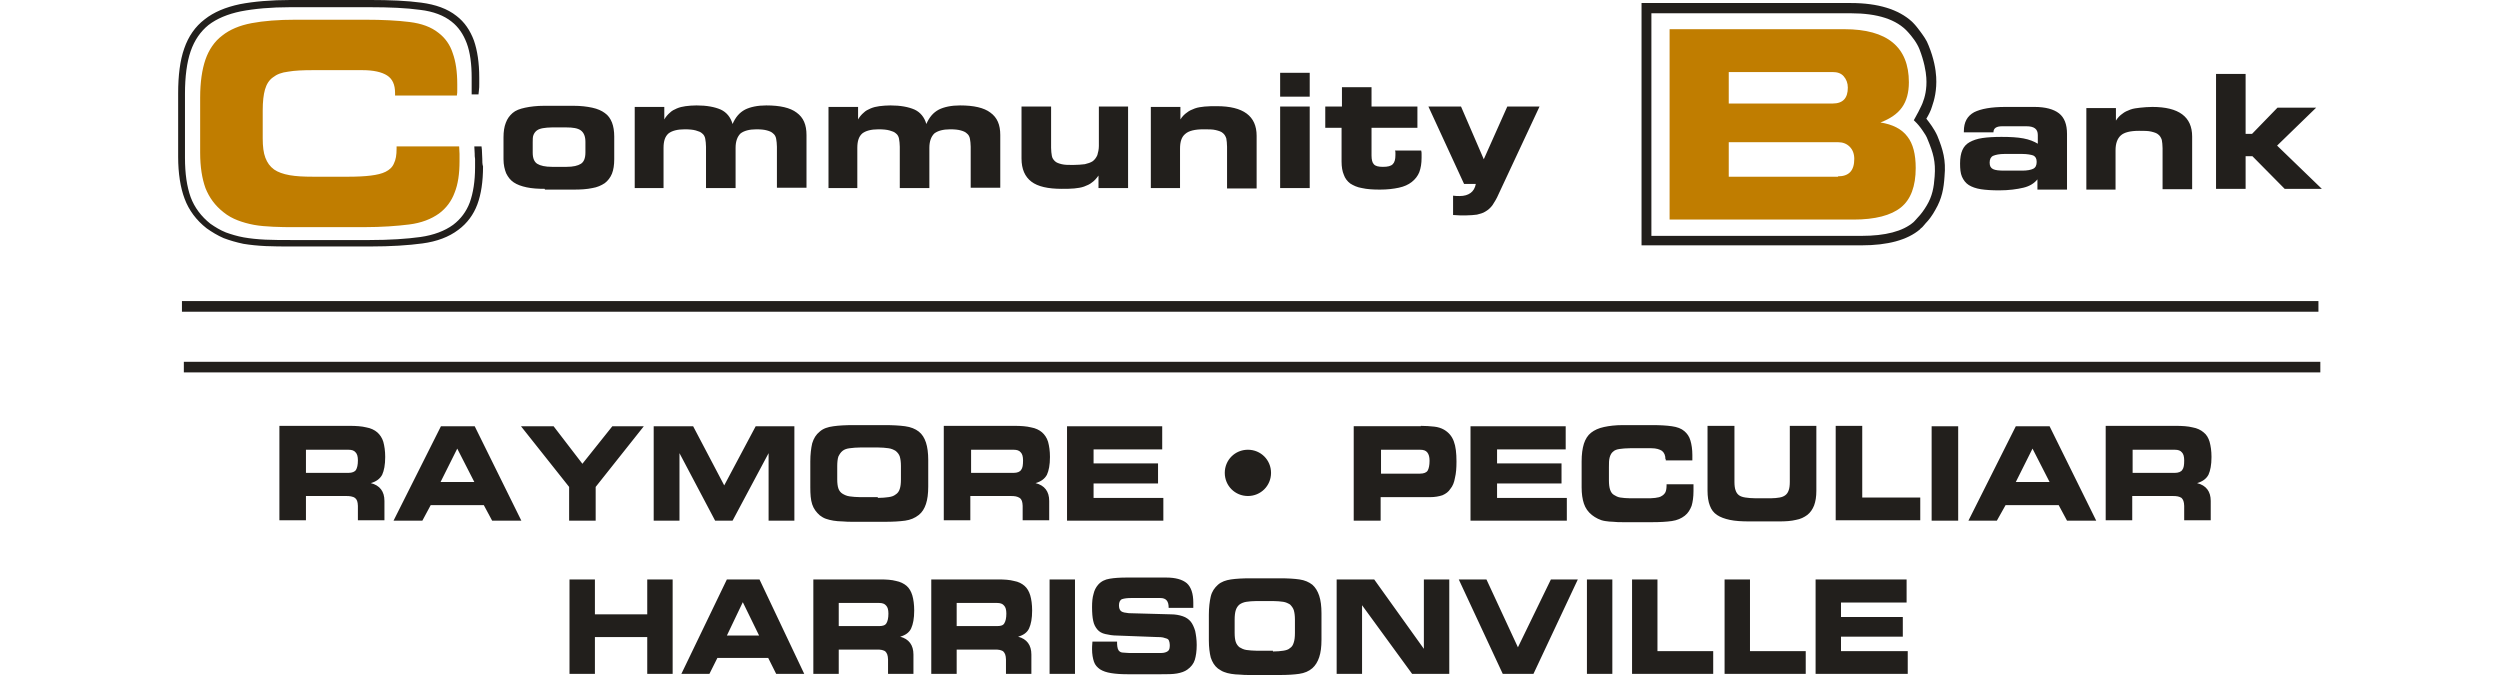
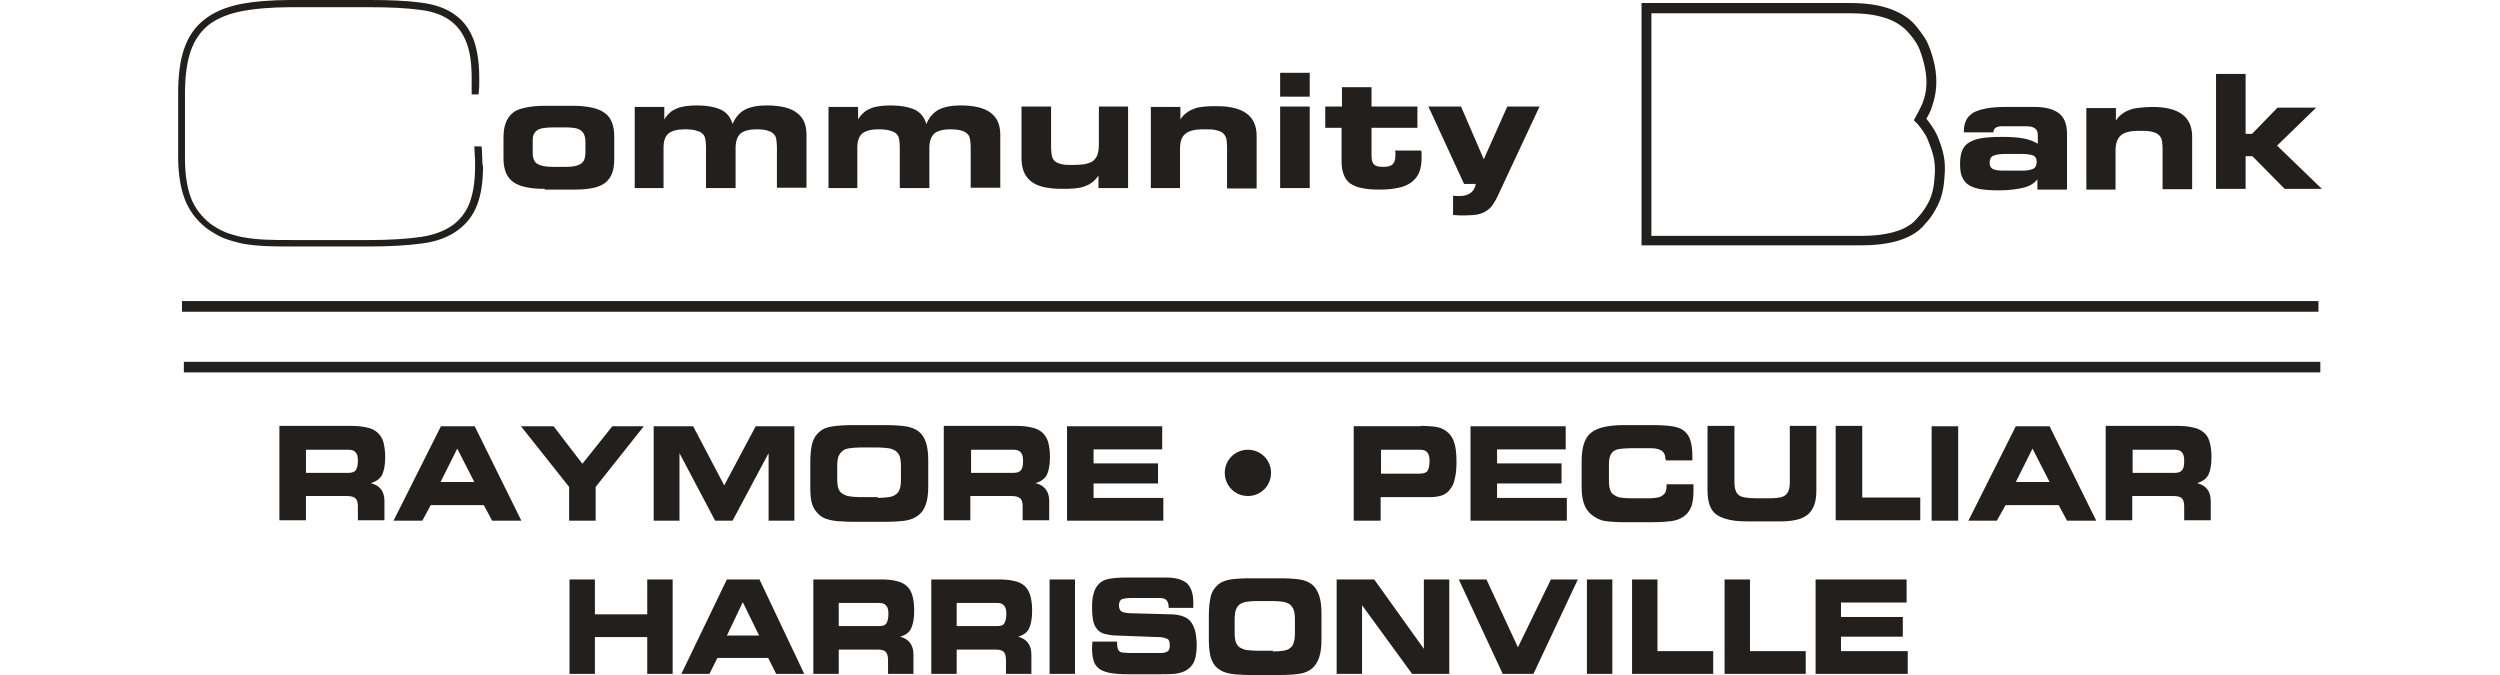
<svg xmlns="http://www.w3.org/2000/svg" height="675" viewBox="18.2 30.3 565.3 178" width="2500">
  <path d="m63.4 142.6c1.7 0 3.2.1 4.4.4 1.2.2 2.2.7 2.9 1.3s1.3 1.5 1.6 2.5c.3 1.1.5 2.4.5 4 0 2.1-.3 3.6-.8 4.7-.6 1.1-1.6 1.8-3 2.2 2.4.6 3.6 2.2 3.6 4.7v5.1h-7v-3.8c0-.5-.1-1-.2-1.3s-.3-.6-.6-.8c-.2-.2-.6-.3-1-.4s-.9-.1-1.4-.1h-10.5v6.4h-7v-24.9zm-11.5 6.3v6.1h11.2c1 0 1.7-.3 2-.8s.5-1.3.5-2.5c0-1-.2-1.7-.6-2.1-.4-.5-1-.7-1.9-.7zm23.1 18.7 12.5-24.9h8.9l12.3 24.9h-7.7l-2.2-4.1h-14l-2.2 4.1zm21.3-10.2-4.5-8.8-4.4 8.8zm25 10.2v-8.9l-12.7-16h8.6l7.6 9.9 7.9-9.9h8.3l-12.7 16v8.9zm22.3 0v-24.9h10.4l8.2 15.6 8.3-15.6h10.2v24.9h-6.8v-17.8l-9.5 17.8h-4.6l-9.4-17.8v17.8zm52.7.3c-1 0-2 0-2.9-.1-.9 0-1.7-.1-2.4-.2s-1.4-.3-2-.5-1.2-.6-1.6-.9c-.9-.8-1.6-1.7-2-2.9s-.5-2.7-.5-4.5v-6.8c0-1.9.2-3.5.5-4.8.4-1.3 1-2.3 2-3.1.9-.8 2.1-1.2 3.6-1.4 1.4-.2 3.2-.3 5.3-.3h8.2c2.1 0 3.9.1 5.4.3s2.7.7 3.6 1.4 1.5 1.7 1.9 2.9.6 2.8.6 4.6v7c0 1.9-.2 3.4-.6 4.6s-1 2.2-1.9 2.9c-1 .8-2.2 1.3-3.6 1.5-1.5.2-3.2.3-5.3.3zm6.4-6.3c1.1 0 2.1-.1 2.8-.2.8-.1 1.4-.3 1.9-.7.5-.3.9-.8 1.1-1.5.2-.6.3-1.4.3-2.5v-3.5c0-1-.1-1.8-.3-2.5-.2-.6-.6-1.1-1.1-1.5-.5-.3-1.1-.6-1.9-.7s-1.7-.2-2.8-.2h-4.5c-1.1 0-2.1.1-2.9.2s-1.4.3-1.9.7-.8.9-1.1 1.5c-.2.6-.3 1.5-.3 2.5v3.5c0 1 .1 1.8.3 2.4s.6 1.1 1.1 1.4 1.1.6 1.9.7 1.7.2 2.8.2h4.6zm36-19c1.7 0 3.2.1 4.4.4 1.2.2 2.2.7 2.9 1.3s1.3 1.5 1.6 2.5c.3 1.1.5 2.4.5 4 0 2.1-.3 3.6-.8 4.7-.6 1.1-1.6 1.8-3 2.2 2.4.6 3.6 2.2 3.6 4.7v5.1h-7v-3.8c0-.5-.1-1-.2-1.3s-.3-.6-.6-.8-.6-.3-1-.4-.9-.1-1.5-.1h-10.5v6.4h-7v-24.9zm-11.4 6.3v6.1h11.2c1 0 1.7-.3 2-.8.4-.5.5-1.3.5-2.5 0-1-.2-1.7-.6-2.1-.4-.5-1-.7-1.9-.7zm32.3-.2v3.8h17v5.3h-17v3.8h18.4v6h-25.4v-24.9h25.1v6.1h-18.1zm86.3-6.1c1.3 0 2.5.1 3.5.2s1.9.4 2.6.8c1.2.7 2.1 1.7 2.6 3.1.5 1.3.7 3.1.7 5.3 0 1.7-.1 3.1-.4 4.3-.2 1.2-.6 2.2-1.2 2.9-.5.8-1.2 1.3-2.1 1.7-.9.3-2 .5-3.2.5h-13.1v6.2h-7.1v-24.9h17.7zm-10.5 6.3v6.3h10.3c1 0 1.7-.3 2-.8s.5-1.4.5-2.6c0-1-.2-1.7-.6-2.2s-1-.7-1.9-.7zm30.6-.2v3.8h17v5.3h-17v3.8h18.4v6h-25.4v-24.9h25.1v6.1h-18.1zm44.4 2.7c0-1-.3-1.7-.9-2.2-.6-.4-1.5-.7-2.8-.7h-5.6c-1.1 0-2.1.1-2.8.2s-1.3.3-1.7.7c-.4.3-.7.8-.9 1.5s-.2 1.5-.2 2.6v3.5c0 1 .1 1.8.3 2.4s.5 1.1 1 1.4 1 .6 1.7.7 1.6.2 2.6.2h4.1c1 0 1.8 0 2.5-.1s1.3-.2 1.7-.5c.4-.2.8-.6 1-1s.3-1.1.3-1.8v-.3h7.1v1.8c0 1.6-.2 2.9-.5 3.9-.4 1-.9 1.9-1.8 2.6s-2 1.2-3.4 1.4-3.1.3-5.1.3h-7.8c-.9 0-1.8 0-2.5-.1-.8 0-1.5-.1-2.2-.2s-1.3-.3-1.9-.6-1.1-.6-1.6-1c-1-.8-1.7-1.8-2.1-3s-.6-2.6-.6-4.3v-6.8c0-1.9.2-3.4.6-4.7.4-1.2 1-2.2 1.9-2.9s2-1.2 3.4-1.5 3-.5 5-.5h7.8c2 0 3.7.1 5.1.3s2.5.6 3.3 1.3c.7.6 1.3 1.4 1.6 2.5.3 1 .5 2.3.5 3.8v1.4h-7v-.3zm18.2-8.8v14.8c0 .9.1 1.7.3 2.2.2.6.5 1 .9 1.3s1 .5 1.7.6 1.6.2 2.7.2h4c.9 0 1.7-.1 2.3-.2s1.1-.3 1.5-.6.7-.7.9-1.3c.2-.5.3-1.3.3-2.2v-14.8h7v17.1c0 1.6-.2 2.8-.6 3.9-.4 1-1 1.9-1.8 2.5s-1.8 1.1-3 1.3c-1.2.3-2.7.4-4.4.4h-7.8c-2.1 0-3.8-.1-5.2-.4s-2.5-.7-3.4-1.3-1.5-1.4-1.9-2.5c-.4-1-.6-2.4-.6-3.9v-17.1zm49 18.9v6h-22.3v-24.9h7v18.9zm3 6.1v-24.9h7v24.9zm9.7 0 12.5-24.9h8.9l12.3 24.9h-7.7l-2.2-4.1h-14l-2.3 4.1zm21.4-10.2-4.5-8.8-4.4 8.8zm33.3-14.8c1.7 0 3.2.1 4.4.4 1.2.2 2.2.7 2.9 1.3.8.6 1.3 1.5 1.6 2.5.3 1.1.5 2.4.5 4 0 2.1-.3 3.6-.8 4.7-.6 1.1-1.6 1.8-3 2.2 2.4.6 3.6 2.2 3.6 4.7v5.1h-7v-3.8c0-.5-.1-1-.2-1.3s-.3-.6-.5-.8c-.3-.2-.6-.3-1-.4s-.9-.1-1.5-.1h-10.5v6.4h-7v-24.9zm-11.4 6.3v6.1h11.1c1 0 1.7-.3 2-.8.4-.5.5-1.3.5-2.5 0-1-.2-1.7-.6-2.1-.4-.5-1-.7-1.9-.7zm-412.2 59.1v-24.9h6.7v9.2h13.8v-9.2h6.7v24.9h-6.7v-9.7h-13.8v9.7zm29.5 0 12-24.9h8.6l11.8 24.9h-7.4l-2.1-4.2h-13.4l-2.1 4.2zm20.5-10.1-4.3-8.8-4.2 8.8zm31.9-14.8c1.7 0 3.1.1 4.2.4 1.1.2 2.1.7 2.8 1.3s1.2 1.5 1.5 2.5.5 2.4.5 4c0 2.1-.3 3.6-.8 4.7s-1.5 1.8-2.9 2.2c2.3.6 3.5 2.2 3.5 4.7v5.1h-6.7v-3.8c0-.5-.1-1-.2-1.3s-.3-.6-.5-.8-.6-.3-.9-.4c-.4-.1-.8-.1-1.4-.1h-10v6.4h-6.7v-24.9zm-10.9 6.2v6.1h10.7c.9 0 1.6-.2 1.9-.8.3-.5.5-1.3.5-2.5 0-1-.2-1.7-.6-2.1-.4-.5-1-.7-1.9-.7zm42-6.2c1.7 0 3.1.1 4.2.4 1.2.2 2.1.7 2.8 1.3s1.2 1.5 1.5 2.5.5 2.4.5 4c0 2.1-.3 3.6-.8 4.7s-1.5 1.8-2.9 2.2c2.3.6 3.5 2.2 3.5 4.7v5.1h-6.7v-3.8c0-.5-.1-1-.2-1.3s-.3-.6-.5-.8-.6-.3-.9-.4c-.4-.1-.8-.1-1.4-.1h-10v6.4h-6.7v-24.9zm-10.9 6.2v6.1h10.7c1 0 1.6-.2 1.9-.8.3-.5.5-1.3.5-2.5 0-1-.2-1.7-.6-2.1-.4-.5-1-.7-1.9-.7zm24.5 18.7v-24.9h6.7v24.9zm17.8-8.3v.4c0 .5.1.9.2 1.3.1.3.3.6.5.7.2.2.6.3 1 .3s.9.1 1.5.1h8.4c.8 0 1.4-.2 1.8-.5s.5-.8.5-1.6c0-.5-.1-.8-.2-1.1s-.3-.5-.6-.6-.6-.2-1-.3-.9-.1-1.4-.1l-10.6-.4c-1.3 0-2.3-.2-3.2-.4s-1.6-.6-2.1-1.2-.9-1.3-1.1-2.3c-.2-.9-.3-2.1-.3-3.6 0-1.4.1-2.5.4-3.5.2-.9.6-1.7 1.2-2.4.8-.9 1.8-1.4 3.1-1.6 1.2-.2 2.7-.3 4.5-.3h10.3c2.5 0 4.3.5 5.5 1.5 1.1 1 1.7 2.7 1.7 5.1v1.4h-6.5v-.1c0-1.7-.7-2.5-2.2-2.5h-7.7c-1 0-1.8.1-2.4.3-.5.2-.8.8-.8 1.6s.2 1.3.6 1.6 1.1.4 2 .5l11 .3c1.3 0 2.3.2 3.2.5s1.6.8 2.1 1.4.9 1.5 1.2 2.5c.2 1 .4 2.2.4 3.7 0 1.6-.2 2.9-.5 3.9s-1 1.9-2 2.6c-.7.5-1.6.8-2.7 1s-2.5.2-4.1.2h-9c-1.7 0-3.1-.1-4.3-.3s-2.1-.5-2.9-1c-.7-.5-1.3-1.1-1.6-2s-.5-2-.5-3.3c0-.3 0-1 .1-2h6.5zm35.1 8.6c-1 0-1.9 0-2.7-.1-.8 0-1.6-.1-2.3-.2s-1.4-.3-1.9-.5c-.6-.2-1.1-.6-1.6-.9-.9-.7-1.5-1.7-1.9-2.9-.3-1.2-.5-2.7-.5-4.5v-6.8c0-1.9.2-3.5.5-4.8s1-2.3 1.9-3.1 2.1-1.2 3.4-1.4c1.4-.2 3.1-.3 5.1-.3h7.9c2 0 3.7.1 5.1.3s2.5.7 3.4 1.4c.8.7 1.4 1.7 1.8 2.9s.6 2.8.6 4.6v7c0 1.9-.2 3.4-.6 4.6s-1 2.2-1.8 2.9c-.9.8-2.1 1.3-3.5 1.5s-3.1.3-5.1.3zm6-6.2c1.1 0 2-.1 2.7-.2s1.4-.3 1.8-.7c.5-.3.8-.8 1-1.5.2-.6.3-1.4.3-2.5v-3.5c0-1-.1-1.8-.3-2.5-.2-.6-.6-1.1-1-1.5-.5-.3-1.1-.6-1.8-.7s-1.7-.2-2.7-.2h-4.3c-1.1 0-2 .1-2.7.2s-1.4.4-1.8.7c-.5.4-.8.9-1 1.5s-.3 1.5-.3 2.5v3.5c0 1 .1 1.8.3 2.4s.6 1.1 1 1.4c.5.3 1.1.6 1.8.7.8.1 1.7.2 2.7.2h4.3zm36.7 5.9-13.2-18.1v18.1h-6.7v-24.9h9.9l13.1 18.3v-18.3h6.7v24.9zm36.6-24.9h7.1l-11.7 24.9h-8.1l-11.6-24.9h7.3l8.3 17.9zm9.5 24.9v-24.9h6.7v24.9zm33.3-6v6h-21.4v-24.9h6.7v18.9zm24.4 0v6h-21.4v-24.9h6.7v18.9zm9.3-12.8v3.8h16.3v5.2h-16.3v3.8h17.6v6h-24.3v-24.9h24v6.1zm-341.8-109.1c-1.8 0-3.4-.1-4.8-.4s-2.5-.7-3.4-1.3-1.5-1.4-2-2.4c-.4-1-.7-2.2-.7-3.7v-5.8c0-1.5.2-2.8.6-3.8.4-1.1 1-1.9 1.8-2.6s1.9-1.1 3.3-1.4 3.1-.5 5-.5h7.8c1.9 0 3.5.2 4.9.5s2.5.8 3.3 1.4c.9.6 1.5 1.5 1.9 2.5s.6 2.3.6 3.7v6c0 1.5-.2 2.8-.6 3.8s-1.1 1.9-1.9 2.5c-.9.6-2 1.1-3.3 1.3-1.4.3-3 .4-4.9.4h-7.6zm5.7-5.8c1.8 0 3-.3 3.8-.8s1.2-1.5 1.2-3v-2.8c0-1.4-.4-2.4-1.2-3s-2.1-.8-3.9-.8h-3.7c-1 0-1.7.1-2.4.2-.6.1-1.2.3-1.6.6s-.7.7-.9 1.2-.2 1.1-.2 1.9v2.8c0 1.4.4 2.4 1.2 2.9s2.1.8 3.9.8zm18 5.6v-21.4h7.8v3.3c.4-.7.9-1.3 1.5-1.8.5-.5 1.1-.8 1.8-1.1s1.5-.5 2.3-.6 1.8-.2 2.9-.2c2.7 0 4.8.4 6.4 1.1 1.5.7 2.6 2 3.1 3.8.8-1.8 1.8-3 3.3-3.8 1.4-.7 3.3-1.1 5.6-1.1 3.6 0 6.3.6 8 1.9 1.8 1.3 2.6 3.2 2.6 5.9v13.9h-7.8v-10.8c0-.8-.1-1.5-.2-2.1s-.4-1.1-.8-1.4c-.4-.4-.9-.6-1.6-.8s-1.6-.3-2.8-.3c-1.9 0-3.3.4-4.2 1.1-.8.8-1.3 2-1.3 3.8v10.6h-7.8v-10.9c0-.8-.1-1.5-.2-2.1s-.4-1.1-.8-1.4c-.4-.4-1-.6-1.7-.8s-1.7-.3-2.9-.3c-2 0-3.4.4-4.3 1.1-.9.8-1.3 2-1.3 3.8v10.6zm51.1 0v-21.4h7.8v3.3c.4-.7.9-1.3 1.5-1.8.5-.5 1.1-.8 1.8-1.1s1.5-.5 2.3-.6c.9-.1 1.8-.2 2.9-.2 2.7 0 4.8.4 6.4 1.1 1.5.7 2.6 2 3.1 3.8.8-1.8 1.8-3 3.3-3.8 1.4-.7 3.3-1.1 5.6-1.1 3.6 0 6.3.6 8 1.9 1.8 1.3 2.6 3.2 2.6 5.9v13.9h-7.8v-10.8c0-.8-.1-1.5-.2-2.1s-.4-1.1-.8-1.4c-.4-.4-.9-.6-1.6-.8s-1.6-.3-2.8-.3c-1.9 0-3.3.4-4.2 1.1-.8.8-1.3 2-1.3 3.8v10.6h-7.8v-10.9c0-.8-.1-1.5-.2-2.1s-.4-1.1-.8-1.4c-.4-.4-1-.6-1.7-.8s-1.7-.3-2.9-.3c-2 0-3.4.4-4.3 1.1-.9.8-1.3 2-1.3 3.8v10.6zm79-21.5v21.5h-7.8v-3.3c-.5.7-1.1 1.4-1.7 1.8-.6.5-1.3.8-2.1 1.1s-1.7.4-2.6.5c-1 .1-2.1.1-3.3.1-3.6 0-6.3-.6-8-1.9s-2.6-3.3-2.6-6.1v-13.7h7.8v10.9c0 .8.1 1.5.2 2.1s.4 1 .8 1.4 1 .6 1.8.8 1.8.2 3 .2 2.2-.1 3.1-.2c.8-.2 1.5-.4 2.1-.8.5-.4.9-.9 1.2-1.6.2-.7.4-1.5.4-2.4v-10.4zm6 21.5v-21.4h7.8v3.3c.5-.8 1.1-1.4 1.7-1.8.6-.5 1.3-.8 2.1-1.1s1.7-.4 2.6-.5c1-.1 2-.1 3.2-.1 7 0 10.5 2.6 10.5 7.8v13.9h-7.8v-11c0-.9-.1-1.6-.2-2.2-.2-.6-.5-1.1-.9-1.4-.4-.4-1.1-.6-1.9-.8s-1.9-.2-3.2-.2c-2.3 0-3.9.4-4.8 1.2-1 .8-1.4 2.1-1.4 3.9v10.4zm34.1-24.1v-6.3h7.8v6.3zm0 24.1v-21.5h7.8v21.5zm11.9-15.9v-5.6h4.4v-5.1h7.8v5.1h12.1v5.6h-12.1v7.3c0 1.1.2 1.9.6 2.3.4.5 1.2.7 2.4.7 1.3 0 2.1-.2 2.6-.7s.7-1.3.7-2.4v-.6c0-.2 0-.4-.1-.6h6.9c.1.3.1.7.1 1v.9c0 1.5-.2 2.7-.6 3.8-.4 1-1.1 1.9-2 2.6s-2 1.2-3.4 1.5-3 .5-5 .5c-1.8 0-3.4-.1-4.7-.4-1.3-.2-2.3-.7-3.1-1.2-.8-.6-1.4-1.4-1.7-2.3-.4-.9-.6-2.1-.6-3.5v-8.9zm36.6 14.8-9.4-20.4h8.6l6 13.9 6.2-13.9h8.5l-10.8 23.1c-.5 1.2-1.1 2.1-1.6 2.9-.6.8-1.2 1.3-1.9 1.7-.6.4-1.4.6-2.2.8-.8.1-1.8.2-2.8.2h-1.7c-.6 0-1.2-.1-1.8-.1v-5.1c.6.1 1.2.1 1.7.1 1.3 0 2.2-.3 2.9-.8s1.2-1.3 1.4-2.4zm151.2 1.4v-2.6c-.8 1-2 1.8-3.7 2.2s-3.8.7-6.4.7c-1.9 0-3.5-.1-4.8-.3s-2.4-.6-3.2-1.1-1.4-1.3-1.8-2.2-.5-2.1-.5-3.5.2-2.6.6-3.5 1-1.6 1.9-2.1 2-.9 3.4-1.1 3-.3 5-.3c2.3 0 4.2.1 5.8.4s2.8.8 3.8 1.4v-2.3c0-1.6-1-2.3-3-2.3h-6.4c-1.5 0-2.3.5-2.3 1.6h-7.8v-.3c0-2.4.9-4 2.7-5 1.8-.9 4.5-1.4 8.3-1.4h7.6c2.9 0 5.1.6 6.5 1.7s2.1 2.9 2.1 5.4v14.7h-7.8zm-8.7-9.3c-1.3 0-2.3.2-3 .5-.6.3-.9.9-.9 1.8s.3 1.4.9 1.7 1.6.4 3 .4h4.7c1.3 0 2.3-.2 2.9-.5s.9-.9.9-1.8-.3-1.4-.9-1.7c-.6-.2-1.6-.4-2.9-.4zm21.6 9.3v-21.4h7.8v3.3c.5-.8 1.1-1.4 1.7-1.8.6-.5 1.3-.8 2.1-1.1s1.7-.4 2.6-.5c1-.1 2.1-.2 3.2-.2 7 0 10.5 2.6 10.5 7.8v13.9h-7.8v-10.8c0-.9-.1-1.6-.2-2.2-.2-.6-.5-1.1-.9-1.4-.4-.4-1.1-.6-1.9-.8s-1.9-.2-3.2-.2c-2.3 0-3.9.4-4.8 1.2s-1.4 2.1-1.4 3.9v10.4h-7.7zm43.7-14.6 6.7-6.9h10.2l-10.3 10 11.8 11.4h-9.8l-8.5-8.6h-1.8v8.6h-7.8v-30.3h7.8v15.8zm-258.7 89.4c0 3.4-2.7 6.1-6.1 6.1s-6.1-2.7-6.1-6.1 2.7-6.1 6.1-6.1 6.1 2.7 6.1 6.1zm-208-82.9c0-.7-.1-1.5-.1-2.3l-.1-.9h-1.9l.1 1.9c0 .5 0 .9.1 1.4v2.2c0 3.7-.5 6.8-1.4 9.3-.9 2.4-2.4 4.4-4.4 5.9-2.2 1.6-5.1 2.7-8.6 3.2-3.6.5-8.1.8-13.4.8h-20.8c-2.3 0-4.6 0-6.7-.1s-4-.3-5.7-.6-3.3-.8-4.7-1.3c-1.5-.6-2.8-1.4-4.1-2.3-2.4-1.9-4.2-4.3-5.2-7-1-2.8-1.5-6.2-1.5-10.4v-16.9c0-4.5.5-8.3 1.5-11.2s2.6-5.2 4.7-6.9c2.2-1.7 5.1-2.9 8.5-3.6 3.6-.7 8-1.1 13.1-1.1h20.8c5.3 0 9.8.2 13.4.7 3.5.4 6.3 1.5 8.3 3.1 1.8 1.4 3.1 3.3 4 5.7s1.3 5.5 1.3 9.1v4.4h1.8l.1-.9c.1-.7.1-1.3.1-1.9v-1.7c0-3.8-.5-7.1-1.4-9.7-1-2.7-2.5-4.9-4.6-6.5-2.4-1.9-5.5-3-9.3-3.5-3.7-.5-8.2-.7-13.6-.7h-20.8c-5.2 0-9.8.4-13.4 1.1-3.8.8-6.9 2.1-9.3 4-2.5 1.9-4.3 4.5-5.4 7.7-1.1 3.1-1.6 7.1-1.6 11.8v16.8c0 4.3.6 8.1 1.7 11 1.1 3 3.1 5.7 5.8 7.8 1.4 1 2.9 1.9 4.5 2.6 1.6.6 3.3 1.1 5.2 1.5 1.8.3 3.8.5 5.9.6s4.4.1 6.8.1h20.8c5.4 0 10-.3 13.7-.8 3.8-.5 7-1.7 9.5-3.6 2.3-1.7 4-4 5-6.7s1.5-6 1.5-10c-.2-.6-.2-1.3-.2-2.1z" fill="#221f1c" />
-   <path d="m75.4 54.8c0-2.2-.7-3.7-2.1-4.6s-3.6-1.4-6.5-1.4h-13.1c-2.6 0-4.8.1-6.5.4-1.7.2-3 .7-4 1.5-1 .7-1.7 1.8-2.1 3.2s-.6 3.2-.6 5.5v7.4c0 2.1.2 3.8.7 5.1s1.2 2.3 2.3 3.1c1 .7 2.4 1.2 4.1 1.5s3.7.4 6.1.4h9.5c2.2 0 4.2-.1 5.8-.3s2.9-.5 3.9-1 1.8-1.2 2.2-2.2c.5-1 .7-2.2.7-3.9v-.6h16.5c0 .7.1 1.3.1 2v1.9c0 3.3-.4 6.1-1.3 8.3-.8 2.2-2.2 4.1-4.1 5.5-2.1 1.5-4.7 2.5-7.9 2.9s-7.2.7-11.9.7h-18c-2.1 0-4.1 0-5.9-.1s-3.5-.2-5.1-.5-3-.7-4.3-1.2-2.6-1.2-3.7-2.1c-2.3-1.8-3.8-3.9-4.8-6.4-.9-2.5-1.4-5.6-1.4-9.3v-14.6c0-4 .5-7.4 1.4-10s2.4-4.8 4.4-6.3c2-1.6 4.6-2.7 7.8-3.3s7-.9 11.6-.9h18.2c4.7 0 8.6.2 11.8.6s5.7 1.3 7.7 2.9c1.7 1.3 3 3.1 3.7 5.3.8 2.2 1.2 4.9 1.2 8.2v1.5c0 .5 0 1-.1 1.5h-16.3zm336.1 33.4v-50.2h46.1c11.3 0 17 4.7 17 14 0 2.7-.6 4.9-1.8 6.6s-3.1 3-5.7 4c3.2.5 5.6 1.7 7.1 3.7 1.5 1.9 2.2 4.7 2.2 8.3 0 4.8-1.3 8.3-3.9 10.4s-6.8 3.2-12.5 3.2zm43-30.6c2.7 0 4-1.4 4-4.2 0-1.2-.4-2.2-1.1-3s-1.7-1.1-2.9-1.1h-27.4v8.3zm1.4 19.2c2.9 0 4.3-1.5 4.3-4.6 0-1.3-.4-2.4-1.2-3.2s-1.8-1.2-3.1-1.2h-28.8v9.1h28.8z" fill="#c07d00" />
  <path d="m482.1 66.1c-.8-1.8-2.1-3.5-2.9-4.5.5-.8 1.2-2.1 1.5-3.2.6-1.7 1.3-4.3 1.1-7.8-.1-1.9-.6-4.9-2-8.3-.5-1.4-1.4-2.6-2.2-3.7-.6-.8-1.2-1.6-1.9-2.3l-.3-.3c-3.5-3.2-8.9-4.9-16.1-4.9h-55.2v63.9h58c6.9 0 12.1-1.4 15.4-4.2.1-.1.2-.3.4-.4s.5-.5 1.1-1.2c.8-.8 1.8-2.1 2.6-3.6 1.7-2.9 2.2-5.6 2.4-8.8.4-4.3-.4-7-1.9-10.7zm-5.1 21.5c-.3.3-.6.7-.9 1l-.3.3c-2.8 2.4-7.4 3.6-13.7 3.6h-55.4v-58.7h52.6c7 0 12.1 1.6 15.1 5 .9 1 2.3 2.7 3 4.5 1.2 3.1 1.7 5.8 1.8 7.5.2 3-.4 5.2-1 6.7-.2.4-.4 1-.7 1.5-.5 1.1-1.1 2-1.1 2.1l-.5.9.7.7s.8.8 1.6 2c.5.7 1.1 1.6 1.4 2.5 1.4 3.4 2.1 5.7 1.8 9.6-.2 2.9-.6 5.2-2.1 7.7-.7 1.2-1.6 2.4-2.3 3.1zm-457.8 22.1h563.4v2.8h-563.4zm.5 16h563.4v2.8h-563.4z" fill="#221f1c" />
</svg>